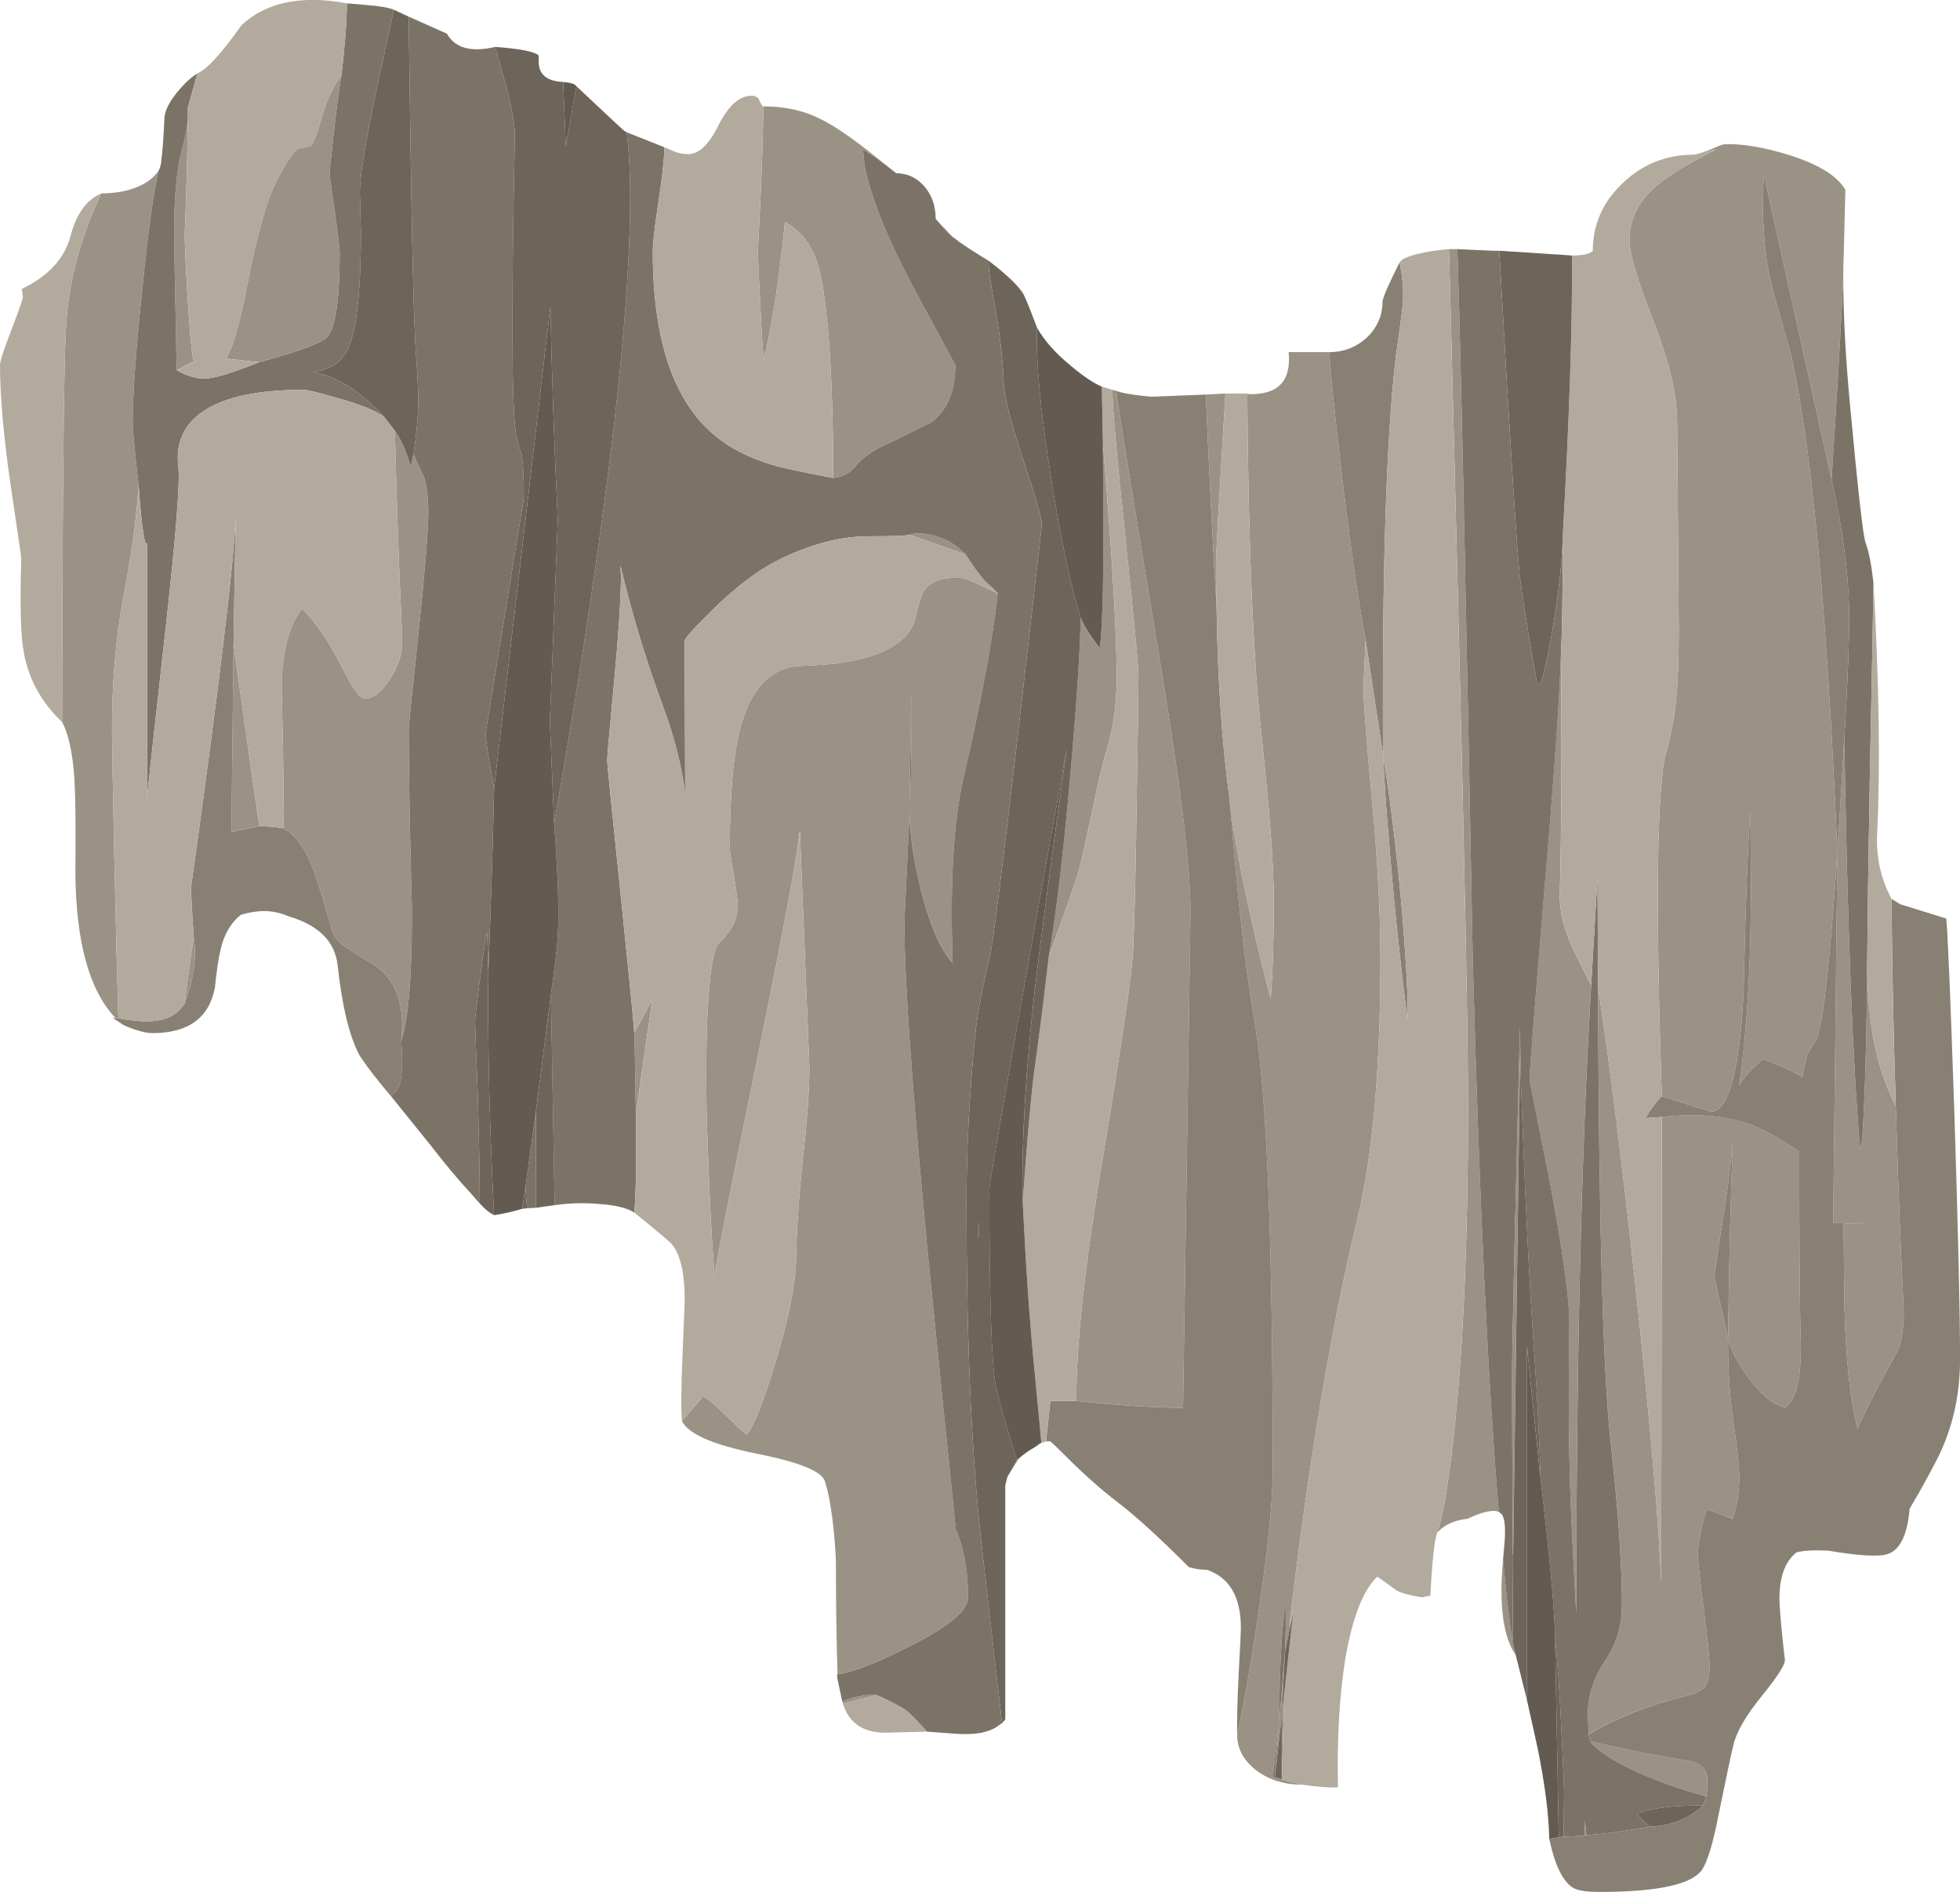
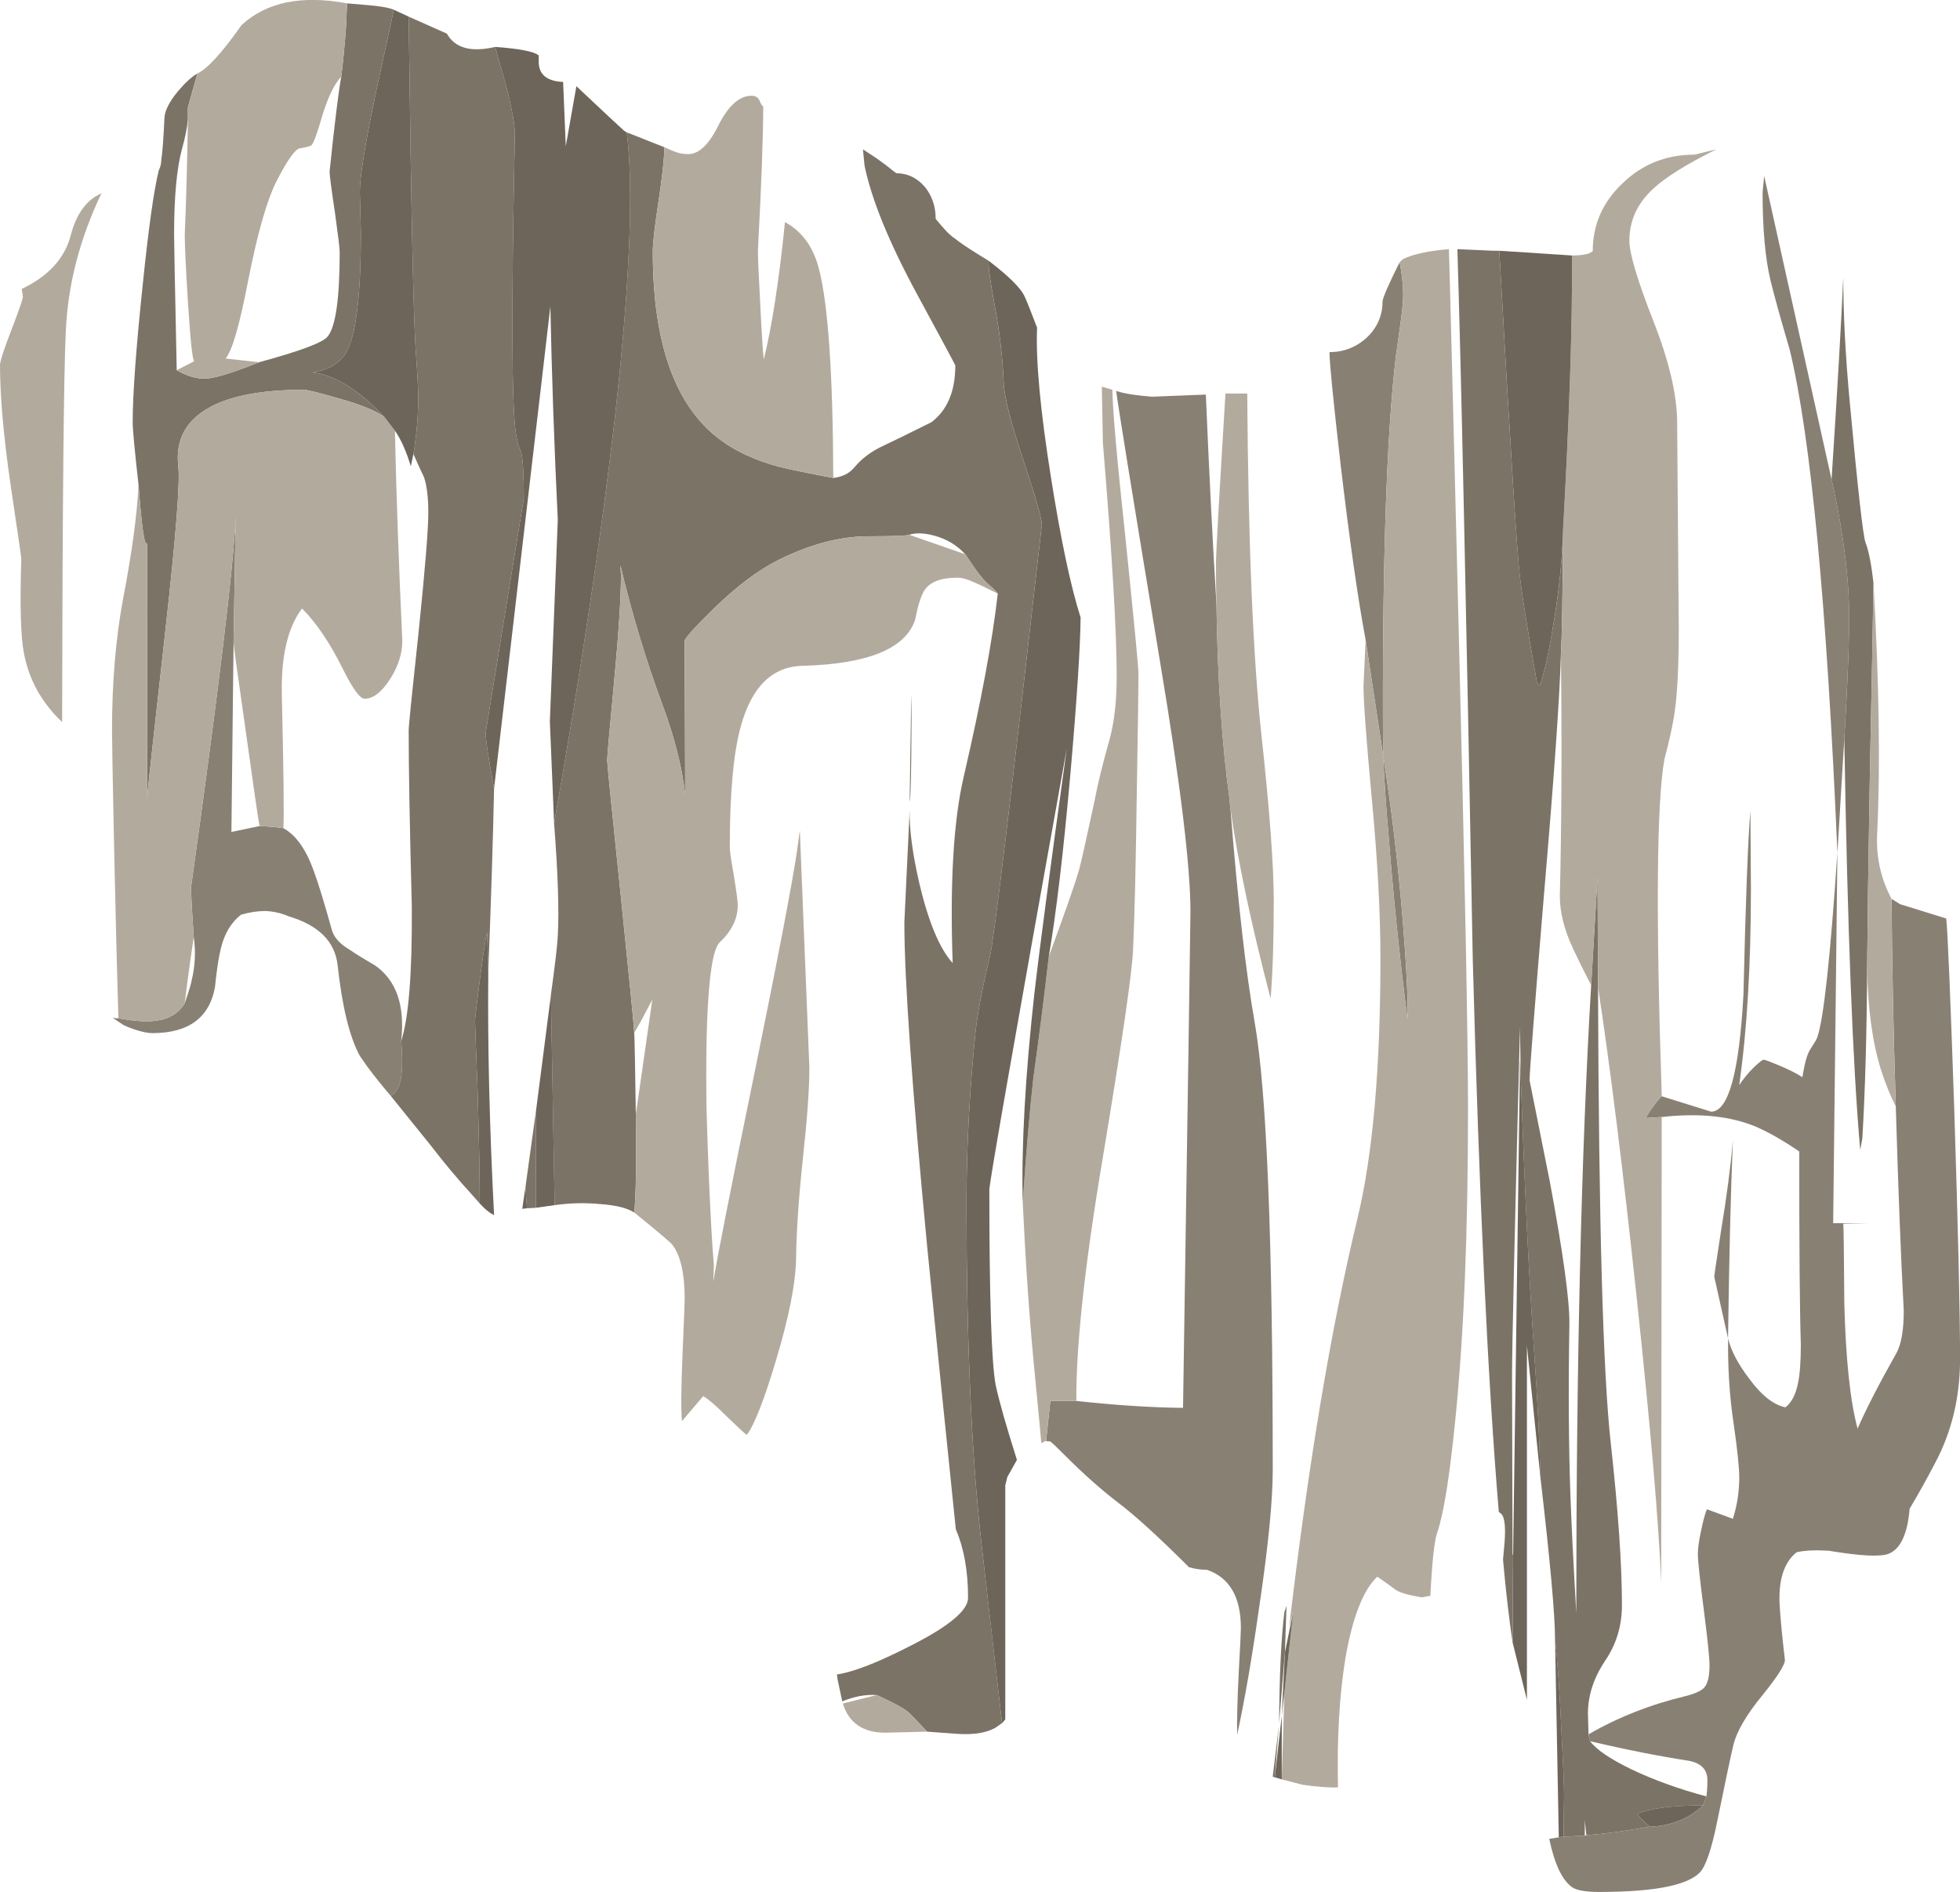
<svg xmlns="http://www.w3.org/2000/svg" xmlns:ns1="http://www.inkscape.org/namespaces/inkscape" id="svg2" xml:space="preserve" viewBox="0 0 184.65 178.22" version="1.1" ns1:version="0.91 r13725">
  <g id="g10" transform="matrix(1.25 0 0 -1.25 0 178.22)">
    <g id="g12">
-       <path id="path14" style="fill-rule:evenodd;fill:#9b9286" d="m125.24 59.963c-0.449 13.625-0.383 22.093 0.203 25.398 0.348 1.305 0.586 2.375 0.719 3.199 0.238 1.414 0.36 3.629 0.36 6.641l-0.122 15.48c0 2.106-0.597 4.68-1.796 7.719-1.204 3.066-1.801 5.082-1.801 6.039 0 1.496 0.586 2.789 1.758 3.883 0.933 0.879 2.535 1.879 4.8 3l-1.48-0.359c0.559 0.16 1.043 0.332 1.441 0.519 0.321 0.16 0.602 0.238 0.84 0.238 1.36 0 2.934-0.281 4.719-0.84 2.187-0.691 3.586-1.558 4.199-2.601l-0.117-4.758c-0.027-0.586-0.043-1.199-0.043-1.84-0.16-3.601-0.453-8.679-0.879-15.242l-5.082 22.883-0.117-1.242c0-2.774 0.199-4.985 0.598-6.641 0.242-1.012 0.722-2.746 1.441-5.199 1.598-6.586 2.801-19.227 3.598-37.918-0.532-7.922-1.039-12.563-1.516-13.922-0.027-0.105-0.215-0.426-0.563-0.961-0.21-0.344-0.398-1.023-0.558-2.039-0.453 0.293-1.067 0.602-1.84 0.922-0.641 0.266-1 0.398-1.082 0.398-0.078 0-0.32-0.187-0.719-0.558-0.453-0.453-0.828-0.907-1.121-1.36 0.586 4.133 0.883 9.067 0.883 14.797l-0.039 5.883c-0.188-2.242-0.363-6.855-0.524-13.84-0.32-5.894-1.132-8.84-2.437-8.84l-3.723 1.161zm-59.16-45.122-2.558-0.64-0.04 0.16c0.907 0.375 1.774 0.535 2.598 0.48zm47.203 10.2c0.211-2.371 0.453-4.453 0.719-6.239l0.238-0.961c-0.957 1.387-1.277 3.786-0.957 7.2zm-3.441 98.761c0.265-8.48 0.652-26.336 1.16-53.562 0.48-17.867 1.133-31.731 1.961-41.598-0.453 0.184-1.242 0.012-2.359-0.519-0.989-0.11-1.75-0.453-2.282-1.043 0.481 1.386 0.934 4.215 1.36 8.48 0.64 6.293 0.961 14.094 0.961 23.403 0 5.492-0.243 17.757-0.719 36.8-0.457 18.184-0.695 27.532-0.723 28.039h0.641zm9.719-119.52-0.118-0.039v1.16l0.118-1.121zm0.16 7.601-0.039 1.559c0 1.363 0.425 2.684 1.281 3.961 0.851 1.254 1.281 2.652 1.281 4.199 0 3.071-0.281 7.137-0.84 12.203-0.59 5.227-0.91 16.68-0.961 34.36 0.907-5.922 1.879-13.735 2.918-23.442 1.043-9.757 1.653-16.894 1.84-21.398l0.043 35.078c2.852 0.32 5.238 0.066 7.16-0.758 1.012-0.453 2.078-1.066 3.2-1.84 0-7.308 0.039-12.148 0.121-14.519 0-1.281-0.071-2.242-0.203-2.883-0.161-0.879-0.481-1.504-0.958-1.879-0.91 0.188-1.828 0.918-2.761 2.199-0.828 1.094-1.348 2.094-1.559 3-0.027-2.238 0.106-4.347 0.399-6.32 0.293-2 0.441-3.398 0.441-4.199 0-1.039-0.16-2.067-0.48-3.078l-1.961 0.718c-0.133-0.32-0.282-0.867-0.442-1.64-0.16-0.746-0.238-1.321-0.238-1.719 0-0.508 0.148-1.894 0.441-4.16 0.293-2.27 0.438-3.684 0.438-4.242 0-0.825-0.133-1.387-0.399-1.68-0.214-0.238-0.679-0.453-1.402-0.641-2.664-0.636-5.105-1.597-7.32-2.879zm-23.118-3.399 1.558-0.402c-1.359 0-2.519 0.359-3.48 1.082-0.961 0.746-1.442 1.64-1.442 2.679 0.563 2.586 1.11 5.747 1.641 9.481 0.695 4.641 1.043 8.133 1.043 10.48 0 17.282-0.457 28.52-1.363 33.719-0.664 3.762-1.282 9.172-1.84 16.242 0.535-3.894 1.547-8.707 3.043-14.441 0.16 1.973 0.238 4.414 0.238 7.32 0 2.664-0.309 6.824-0.922 12.481-0.637 5.867-1 14.453-1.078 25.757 2.293-0.105 3.332 0.95 3.121 3.161h3.078c0-0.774 0.281-3.598 0.84-8.481 0.668-5.652 1.293-10.051 1.883-13.199l-0.16-3.481c0-1.171 0.211-4.039 0.64-8.597 0.426-4.563 0.637-8.547 0.637-11.961 0-8.215-0.57-14.719-1.719-19.52-2-8.265-3.718-18.547-5.16-30.839l0.32 1.238-0.64-3.16 0.121 3.519-0.16-0.48c-0.239-1.891-0.375-4.707-0.399-8.438l-0.48-3.961 0.156-0.039 0.32 4 0.442 5.399-0.238-4.758-0.524-4.641 0.524-0.16zm-18.082 25.359 0.32 0.161c0.027-0.028 0.051-0.039 0.082-0.039-0.137-0.028-0.27-0.067-0.402-0.122zm-2.598-2.562 0.719 1.281 0.16 0.121-0.879-1.402zm-24.524 4.203 1.602 1.879c0.375-0.215 0.922-0.68 1.641-1.398 0.879-0.856 1.425-1.364 1.64-1.524 0.559 0.723 1.293 2.59 2.199 5.602 0.985 3.281 1.493 5.855 1.52 7.718 0.027 2.055 0.199 4.586 0.52 7.602 0.32 2.906 0.48 5.16 0.48 6.762l-0.719 17.879-0.203-1.481c-0.344-2.375-1.41-7.949-3.199-16.719-1.813-8.828-2.852-14.093-3.117-15.8l0.039 1.238c-0.133 1.469-0.266 3.894-0.403 7.281-0.105 2.774-0.16 4.535-0.16 5.281-0.023 1.84-0.011 3.68 0.043 5.52 0.133 3.68 0.453 5.758 0.957 6.238 0.907 0.856 1.364 1.789 1.364 2.801 0 0.266-0.094 0.988-0.282 2.16-0.215 1.199-0.32 1.934-0.32 2.199 0 4.11 0.281 7.16 0.84 9.16 0.828 2.961 2.375 4.469 4.64 4.52 4.907 0.137 7.735 1.281 8.481 3.441 0.211 1.067 0.437 1.801 0.68 2.2 0.398 0.668 1.238 1 2.519 1 0.348 0 0.774-0.118 1.281-0.36 0.321-0.133 0.907-0.414 1.758-0.84-0.398-3.546-1.254-8.132-2.558-13.761-0.774-3.305-1.055-8-0.84-14.078-0.989 1.093-1.828 3.105-2.52 6.039-0.508 2.214-0.75 4.039-0.722 5.48l-0.399-8.441c0-4.293 0.574-12.438 1.719-24.438 0.613-6.242 1.336-13.347 2.16-21.32 0.613-1.414 0.922-3.133 0.922-5.16 0-0.934-1.414-2.121-4.242-3.559-2.481-1.281-4.344-2.015-5.598-2.199-0.082 2.664-0.121 5.41-0.121 8.238 0 0.559-0.055 1.399-0.16 2.52-0.16 1.629-0.387 2.894-0.68 3.801-0.238 0.746-1.972 1.441-5.199 2.078-3.254 0.668-5.106 1.48-5.563 2.441zm-42.476 30.359h-0.203c-1.973 2.055-2.985 5.68-3.039 10.879 0.027 2.961 0.015 5.106-0.039 6.442-0.082 2.265-0.403 3.933-0.961 5 0.027 16.453 0.121 26.293 0.281 29.519 0.16 3.465 1.051 6.907 2.68 10.321 1.254 0 2.32 0.238 3.199 0.718 0.508 0.293 0.879 0.625 1.121 1-0.375-1.547-0.773-4.398-1.199-8.558-0.508-4.83-0.762-8.29-0.762-10.4 0-0.531 0.145-2.105 0.441-4.718-0.109-2.239-0.496-5.094-1.16-8.559-0.562-3.016-0.84-6.336-0.84-9.961 0-0.641 0.051-3.629 0.161-8.961 0.132-5.945 0.238-10.187 0.32-12.719zm38.637 66.641-0.321 0.117-0.199 0.121 0.52-0.238zm22.961-6.402 1.281-1.36c-0.215 0.16-0.496 0.442-0.84 0.84l-0.441 0.52zm-3.68 4c-0.215 0.16-0.465 0.347-0.762 0.562l-1.039 0.68 0.121-1.242c0.535-2.559 1.84-5.758 3.918-9.598 1.949-3.602 2.922-5.414 2.922-5.441 0-1.946-0.602-3.375-1.801-4.282-1.652-0.824-2.933-1.453-3.84-1.879-0.8-0.398-1.453-0.906-1.961-1.519-0.371-0.453-0.906-0.719-1.597-0.801-0.028 7.84-0.387 13.094-1.082 15.762-0.426 1.652-1.278 2.824-2.559 3.519-0.453-4.453-0.988-7.906-1.601-10.359-0.079 0.773-0.172 2.266-0.278 4.481-0.109 1.972-0.16 3.226-0.16 3.757 0.266 5.016 0.399 8.625 0.399 10.84 1.601 0 3.015-0.305 4.242-0.918 1.144-0.535 2.84-1.722 5.078-3.562zm17-16.879 0.281-0.078c0.188-1.414 1.293-8.243 3.32-20.481 1.52-9.121 2.282-15.375 2.282-18.762 0-0.535-0.188-13-0.563-37.398-2.398 0.023-5.082 0.199-8.039 0.52-0.027 4.211 0.652 10.41 2.039 18.597 1.442 8.696 2.188 13.856 2.242 15.481 0.106 2.242 0.2 6.265 0.278 12.082 0.082 4.636 0.121 7.531 0.121 8.679 0 0.454-0.321 3.786-0.961 10-0.664 6.215-1 10-1 11.36zm8.519-0.281c-0.48-7.84-0.718-12.118-0.718-12.84 0-1.039 0.011-2.067 0.039-3.078-0.293 4.828-0.559 10.105-0.801 15.839l1.48 0.079zm46.641-26c0.238-14.399 0.641-24.731 1.199-31l0.16 0.882c0.215 3.598 0.332 7.852 0.36 12.758 0.054-3.012 0.402-5.547 1.043-7.597 0.343-1.067 0.718-1.989 1.117-2.762 0.187-6.321 0.387-11.453 0.601-15.399 0-1.468-0.187-2.535-0.558-3.203-1.309-2.316-2.281-4.211-2.922-5.679-0.559 2.082-0.895 5.226-1 9.441-0.027 3.84-0.055 5.84-0.078 6l1.918 0.039h-2.68l0.317 27.922 0.52 8.598zm-10.4-79.719c-2.082 0.558-3.961 1.238-5.641 2.039-1.602 0.773-2.641 1.48-3.121 2.121 2.719-0.641 5.215-1.133 7.48-1.481 0.907-0.187 1.36-0.667 1.36-1.441 0-0.531-0.028-0.945-0.078-1.238zm1.636 34.519c0.082 6.055 0.203 11.028 0.364 14.918-0.161-1.945-0.454-4.199-0.883-6.758-0.348-2.242-0.52-3.414-0.52-3.519l1.039-4.641zm-51.201 28.762c0.563 3.25 1.109 7.879 1.641 13.879 0.48 5.492 0.734 9.387 0.761 11.68 0.266-0.641 0.747-1.399 1.438-2.282 0.187 1.094 0.281 4.215 0.281 9.364l-0.039 6.078c0.691-8.348 1.039-14.199 1.039-17.559 0-1.867-0.172-3.441-0.519-4.722-0.559-2-0.946-3.586-1.161-4.758-0.613-2.856-1-4.574-1.16-5.16-0.32-1.094-1.082-3.266-2.281-6.52zm-6.277 30.32-4.242 1.477c0.535 0.16 1.175 0.137 1.921-0.078 0.907-0.238 1.68-0.707 2.321-1.399zm-4.082-15.201c0.027 2.11 0.027 3.668 0 4.68l-0.121-8.078c0.054 0 0.093 1.133 0.121 3.398zm51.242-17.277c-0.75-12.641-1.121-28.414-1.121-47.32-0.215 3.679-0.36 6.613-0.442 8.8-0.132 3.786-0.16 8.106-0.082 12.957 0.028 1.789-0.465 5.387-1.476 10.801-1.016 5.039-1.524 7.574-1.524 7.602 0 0.613 0.364 5.265 1.082 13.961 0.774 9.011 1.2 15.066 1.282 18.156 0.082-6.824 0.05-12.906-0.082-18.238 0-1.227 0.336-2.547 1-3.961 0.347-0.746 0.8-1.668 1.363-2.758zm-89.682-4.199c0.297 2.691-0.371 4.597-2 5.718-0.879 0.504-1.504 0.891-1.879 1.161-0.691 0.398-1.132 0.863-1.32 1.398-0.586 2.105-1.051 3.629-1.398 4.559-0.586 1.629-1.348 2.695-2.282 3.203 0.055 0.933 0.016 4.316-0.121 10.16-0.05 2.851 0.457 4.984 1.524 6.398 1.093-1.093 2.117-2.613 3.078-4.558 0.746-1.496 1.293-2.242 1.64-2.242 0.641 0 1.282 0.492 1.918 1.48 0.614 0.961 0.922 1.922 0.922 2.879-0.265 5.734-0.453 11.016-0.558 15.84 0.449-0.641 0.851-1.531 1.199-2.68l0.199 0.922c0.215-0.508 0.481-1.094 0.801-1.762 0.211-0.64 0.32-1.519 0.32-2.64 0-1.278-0.242-4.254-0.722-8.918-0.504-4.668-0.758-7.176-0.758-7.52 0-2.855 0.078-7.293 0.238-13.32 0.027-4.988-0.238-8.348-0.801-10.078zm-4.519 72.679c-0.211-1.175-0.504-3.562-0.879-7.16 0-0.269 0.133-1.281 0.398-3.043 0.242-1.73 0.364-2.73 0.364-3 0-3.543-0.309-5.679-0.922-6.398-0.375-0.453-2.094-1.094-5.16-1.922l-2.52 0.28c0.48 0.535 1.039 2.453 1.68 5.762 0.718 3.68 1.453 6.238 2.199 7.68 0.801 1.546 1.375 2.347 1.723 2.398 0.503 0.082 0.796 0.16 0.878 0.242 0.161 0.16 0.442 0.934 0.84 2.321 0.426 1.359 0.895 2.304 1.399 2.839zm-11.559-3.2c-0.055-3.41-0.133-6.32-0.238-8.719 0-0.773 0.078-2.453 0.238-5.039 0.188-2.961 0.348-4.453 0.481-4.48l-1.321-0.68c-0.132 6.266-0.199 9.664-0.199 10.199 0 2.856 0.199 5.016 0.598 6.481 0.242 0.852 0.386 1.602 0.441 2.238zm5.399-53.277-2.118-0.442 0.161 14.282c0-0.188 0.304-2.414 0.918-6.68 0.585-4.215 0.933-6.602 1.039-7.16zm-5.637-13.36c0.133 1.171 0.359 2.839 0.68 5 0.16-1.094 0.105-2.188-0.161-3.282-0.027-0.215-0.203-0.785-0.519-1.718zm34-8.321c-0.055 3.758-0.094 5.797-0.121 6.117 0.211 0.321 0.664 1.149 1.359 2.481-0.773-5.414-1.187-8.277-1.238-8.598zm-8.281-5.242-0.039-0.32-0.043-0.239 0.082 0.559zm74.399-27.918-0.04-0.121-0.04 13.441c0 2.321 0.199 11.118 0.598 26.399l0.043-3.199-0.043 0.679-0.52-37.199zm-17.239-10.441-0.199-6.559v4.801l0.199 1.758z" ns1:connector-curvature="0" />
      <path id="path16" style="fill-rule:evenodd;fill:#898074" d="m125.24 58.4-1.199-0.078c0.109 0.238 0.293 0.531 0.563 0.879 0.265 0.375 0.476 0.625 0.636 0.762l3.723-1.161c1.305 0 2.117 2.946 2.437 8.84 0.161 6.985 0.336 11.598 0.524 13.84l0.039-5.883c0-5.73-0.293-10.664-0.883-14.797 0.293 0.453 0.668 0.907 1.121 1.36 0.399 0.371 0.641 0.558 0.719 0.558 0.082 0 0.441-0.132 1.082-0.398 0.773-0.32 1.387-0.629 1.84-0.922 0.16 1.016 0.348 1.695 0.558 2.039 0.348 0.535 0.536 0.856 0.563 0.961 0.477 1.359 0.984 6 1.516 13.922-0.797 18.691-2 31.332-3.598 37.918-0.719 2.453-1.199 4.187-1.441 5.199-0.399 1.656-0.598 3.867-0.598 6.641l0.117 1.242 5.082-22.883c0.96-4.27 1.4-8.04 1.32-11.317-0.03-1.868-0.15-4.602-0.36-8.203l-0.52-8.598-0.32-27.922h2.68l-1.918-0.039c0.027-0.16 0.051-2.16 0.078-6 0.109-4.215 0.441-7.359 1-9.441 0.641 1.468 1.613 3.359 2.922 5.679 0.371 0.668 0.558 1.735 0.558 3.203-0.214 3.946-0.414 9.078-0.601 15.399-0.184 5.894-0.289 11.105-0.317 15.64l0.641-0.402c0.078-0.023 1.238-0.383 3.477-1.078 0.109-0.906 0.308-5.652 0.601-14.238 0.293-9.149 0.442-15.469 0.442-18.961 0-2.883-0.629-5.492-1.883-7.84-0.613-1.176-1.25-2.32-1.918-3.442-0.16-1.917-0.692-3.054-1.598-3.398-0.644-0.242-2.148-0.16-4.523 0.238-1.039 0.055-1.84 0.016-2.399-0.121-0.933-0.746-1.359-2.039-1.281-3.879 0.055-1.011 0.188-2.425 0.402-4.238 0-0.375-0.562-1.254-1.683-2.641-1.227-1.496-1.957-2.746-2.199-3.761-0.161-0.641-0.586-2.653-1.278-6.039-0.347-1.653-0.707-2.774-1.082-3.36-0.773-1.121-3.359-1.679-7.758-1.679-1.015 0-1.695 0.117-2.043 0.359-0.746 0.531-1.32 1.746-1.718 3.641l0.718 0.117 0.36 0.043 1.601 0.078 0.121 0.039c1.2 0.082 2.797 0.293 4.797 0.641 1.575 0.054 2.907 0.585 4 1.601l0.243 0.68c0.05 0.293 0.078 0.707 0.078 1.238 0 0.774-0.453 1.254-1.36 1.441-2.265 0.348-4.758 0.84-7.48 1.481l-0.117 0.519c2.211 1.282 4.652 2.243 7.316 2.883 0.723 0.184 1.188 0.399 1.402 0.637 0.266 0.297 0.399 0.855 0.399 1.684 0 0.558-0.145 1.972-0.438 4.238s-0.441 3.652-0.441 4.16c0 0.398 0.078 0.973 0.238 1.719 0.16 0.773 0.309 1.32 0.442 1.64l1.961-0.718c0.32 1.011 0.48 2.039 0.48 3.078 0 0.801-0.148 2.203-0.441 4.203-0.293 1.973-0.426 4.078-0.399 6.32 0.211-0.91 0.731-1.91 1.559-3 0.933-1.281 1.851-2.015 2.761-2.203 0.477 0.375 0.797 1 0.958 1.883 0.132 0.637 0.203 1.598 0.203 2.879-0.082 2.375-0.121 7.215-0.121 14.519-1.122 0.774-2.188 1.387-3.2 1.84-1.922 0.824-4.308 1.078-7.164 0.758zm-34.359 54.441c0.242-5.734 0.508-11.015 0.801-15.839 0.082-5.602 0.414-10.52 1-14.762 0-0.16 0.015-0.32 0.043-0.481 0.558-7.066 1.172-12.48 1.839-16.238 0.907-5.199 1.36-16.441 1.36-33.719 0-2.347-0.348-5.839-1.043-10.48-0.531-3.734-1.078-6.895-1.641-9.481-0.023 1.067 0.016 2.641 0.121 4.719 0.106 1.945 0.161 3.051 0.161 3.32 0 2.348-0.852 3.813-2.559 4.399-0.481 0-0.934 0.066-1.359 0.199-2.27 2.27-4.055 3.895-5.364 4.883-1.277 0.984-2.586 2.144-3.918 3.48l-0.121 0.118c-0.664 0.668-1.023 1-1.078 1h-0.199c-0.027 0-0.055 0.015-0.082 0.043l0.32 3h1.961c2.957-0.321 5.641-0.497 8.039-0.52 0.375 24.398 0.559 36.863 0.559 37.398 0 3.387-0.758 9.641-2.281 18.762-2.024 12.238-3.133 19.067-3.317 20.481 0.504-0.188 1.399-0.336 2.68-0.442l4.078 0.16zm-69.522-32.678c0.934-0.508 1.696-1.574 2.282-3.199 0.347-0.934 0.812-2.458 1.398-4.563 0.188-0.531 0.629-1 1.32-1.398 0.375-0.266 1-0.653 1.879-1.161 1.629-1.121 2.297-3.027 2-5.718 0.137-1.735 0.067-2.883-0.199-3.442-0.133-0.32-0.332-0.547-0.598-0.679-0.64 0.746-1.226 1.48-1.761 2.199l-0.559 0.801c-0.773 1.414-1.336 3.707-1.68 6.878-0.214 1.762-1.441 2.973-3.679 3.641-0.563 0.242-1.149 0.375-1.762 0.402-0.586 0-1.199-0.093-1.84-0.281-0.746-0.586-1.254-1.441-1.519-2.562-0.161-0.637-0.309-1.61-0.442-2.918-0.426-2.293-2-3.442-4.719-3.442-0.347 0-0.8 0.094-1.359 0.282-0.375 0.132-0.641 0.238-0.801 0.32l-0.84 0.558 0.239-0.039h0.203c1.305-0.242 2.305-0.293 3-0.16 0.879 0.133 1.547 0.559 2 1.282 0.316 0.933 0.492 1.507 0.519 1.718 0.266 1.094 0.321 2.188 0.161 3.282-0.137 1.972-0.204 3.226-0.204 3.757 2.082 14.856 3.204 24.16 3.364 27.922l-0.16-9.48-0.161-14.282 2.118 0.442c0.695-0.027 1.296-0.082 1.8-0.16zm81.563 14.199c-0.59 3.144-1.215 7.547-1.883 13.199-0.559 4.879-0.84 7.707-0.84 8.481 1.094 0 2.039 0.375 2.84 1.121 0.773 0.746 1.16 1.652 1.16 2.718 0.055 0.348 0.481 1.321 1.281 2.922 0-0.054 0.012-0.109 0.04-0.16 0.214-1.176 0.281-2.176 0.199-3-0.051-0.613-0.227-1.933-0.52-3.961-0.719-6.082-1.039-16.082-0.961-30l-1.316 8.68zm27.316-52.641-1.039 4.641c0 0.105 0.176 1.281 0.52 3.519 0.426 2.559 0.719 4.813 0.883 6.758-0.161-3.89-0.282-8.863-0.364-14.918zm-24.519 31.559c0.293-3.703 0.414-6.211 0.359-7.52-0.613 4.829-1.09 9.496-1.437 14-0.161 1.762-0.293 3.735-0.403 5.922 0.614-3.84 1.11-7.972 1.481-12.402z" ns1:connector-curvature="0" />
      <path id="path18" style="fill-rule:evenodd;fill:#7c7367" d="m140.72 69.56c-0.028-4.906-0.145-9.16-0.36-12.758l-0.16-0.882c-0.558 6.269-0.961 16.601-1.199 31 0.215 3.601 0.332 6.335 0.359 8.203 0.082 3.277-0.359 7.05-1.32 11.316 0.426 6.563 0.723 11.641 0.883 15.242 0-2.718 0.156-5.828 0.48-9.32 0.614-6.641 1.012-10.199 1.2-10.68 0.238-0.613 0.437-1.625 0.597-3.039-0.023-1.894-0.117-6.762-0.277-14.601-0.11-6.321-0.176-11.145-0.203-14.481zm-27.44-44.519c0.028 0.293 0.051 0.586 0.078 0.882 0.133 1.332 0.082 2.172-0.16 2.516-0.078 0.082-0.16 0.149-0.238 0.203-0.828 9.867-1.481 23.731-1.961 41.598-0.508 27.226-0.891 45.082-1.16 53.562l2.683-0.121h0.477v-0.039c0.828-14.773 1.348-22.976 1.562-24.601 0.161-1.414 0.586-4.055 1.278-7.918l0.203-0.203c0.293 0.695 0.625 2.16 1 4.402 0.453 2.641 0.707 5.066 0.758 7.277-0.028-4.879-0.078-7.984-0.16-9.32-0.079-3.09-0.504-9.145-1.278-18.156-0.722-8.696-1.082-13.348-1.082-13.961 0-0.028 0.508-2.563 1.52-7.602 1.011-5.414 1.508-9.012 1.48-10.801-0.082-4.851-0.054-9.171 0.082-12.957 0.078-2.187 0.227-5.121 0.438-8.8 0 18.906 0.375 34.679 1.121 47.32l0.48 8.16 0.039-8.32c0.055-17.68 0.375-29.133 0.961-34.36 0.559-5.066 0.84-9.132 0.84-12.203 0-1.547-0.426-2.945-1.281-4.199-0.852-1.277-1.281-2.598-1.281-3.961l0.043-1.559 0.117-0.519c0.48-0.641 1.519-1.348 3.121-2.121 1.68-0.801 3.559-1.481 5.641-2.039l-0.243-0.68c-2.347 0-4-0.215-4.961-0.641l0.243-0.32c0.238-0.238 0.48-0.453 0.718-0.64-2-0.348-3.597-0.559-4.8-0.641l-0.118 1.121v-1.16l-1.601-0.078 0.039 3.16c0 0.691-0.067 2.277-0.199 4.758-0.133 3.039-0.293 5.359-0.481 6.961 0 1.839-0.371 5.957-1.121 12.359-0.023 2.211-0.183 5.426-0.476 9.641-0.375 5.332-0.707 12.238-1 20.718v0.239l-0.043 3.203c-0.4-15.279-0.6-24.08-0.6-26.401l0.04-13.437 0.04 0.117-0.04-6.68c-0.266 1.79-0.508 3.872-0.719 6.243zm-47.203-10.2c-0.824 0.055-1.691-0.105-2.598-0.48l-0.359 1.68-0.043 0.359h0.043c1.254 0.188 3.117 0.922 5.598 2.199 2.828 1.442 4.242 2.629 4.242 3.563 0 2.027-0.309 3.746-0.922 5.16-0.824 7.973-1.547 15.078-2.16 21.316-1.145 12-1.719 20.149-1.719 24.442l0.399 8.441c-0.028-1.441 0.214-3.266 0.722-5.48 0.692-2.934 1.531-4.95 2.52-6.039-0.215 6.078 0.066 10.773 0.84 14.078 1.304 5.625 2.16 10.215 2.558 13.761-0.078 0.133-0.304 0.36-0.679 0.68-0.375 0.293-0.961 1.051-1.758 2.277-0.641 0.696-1.414 1.161-2.321 1.403-0.746 0.211-1.386 0.238-1.921 0.078-0.133-0.078-1.2-0.117-3.2-0.117-2.105-0.028-4.332-0.629-6.679-1.801-1.496-0.746-3.106-1.961-4.84-3.641-1.469-1.441-2.199-2.254-2.199-2.441 0-0.531 0.011-4.387 0.039-11.559-0.243 2.106-0.829 4.399-1.762 6.879-1.227 3.336-2.266 6.789-3.117 10.36l0.039-0.758c0-1.68-0.176-4.36-0.52-8.039-0.347-3.657-0.519-5.617-0.519-5.883 0-0.238 0.332-3.559 1-9.957 0.664-6.453 1.011-9.977 1.039-10.563 0.027-0.32 0.066-2.359 0.121-6.121 0.051-3.679 0.012-6.156-0.121-7.437-0.535 0.347-1.403 0.558-2.602 0.64-1.094 0.106-2.226 0.079-3.398-0.082l-0.281 15.84c0.32 2.321 0.492 3.801 0.519 4.442 0.106 1.867 0.016 4.691-0.277 8.48 2.05 11.652 3.57 21.785 4.558 30.399 1.149 10.214 1.453 17.441 0.918 21.679l0.321-0.121 2.519-1c-0.023-0.957-0.183-2.383-0.476-4.277-0.27-1.789-0.403-2.973-0.403-3.563 0-6.957 1.696-11.691 5.082-14.199 1.172-0.879 2.653-1.559 4.438-2.039 0.988-0.238 2.347-0.52 4.082-0.84 0.691 0.078 1.226 0.348 1.597 0.801 0.508 0.613 1.161 1.117 1.961 1.519 0.907 0.426 2.188 1.055 3.84 1.879 1.199 0.907 1.801 2.336 1.801 4.282 0 0.027-0.973 1.839-2.922 5.437-2.078 3.844-3.383 7.043-3.918 9.602l-0.121 1.242 1.039-0.684c0.297-0.211 0.547-0.398 0.762-0.558l0.199-0.16c0.16-0.133 0.336-0.266 0.52-0.399 0.828 0 1.535-0.336 2.121-1 0.558-0.668 0.84-1.48 0.84-2.441l0.441-0.52c0.344-0.398 0.625-0.68 0.84-0.84 0.054-0.027 0.211-0.148 0.48-0.359 0.481-0.348 1.227-0.828 2.239-1.441-0.055-0.375 0.082-1.415 0.402-3.122 0.398-2.078 0.637-4.078 0.719-6 0.023-1.066 0.519-3.023 1.48-5.878 0.934-2.829 1.399-4.454 1.399-4.879-2.32-20.562-3.624-31.413-3.917-32.562-0.563-2.316-0.922-4.211-1.082-5.68-0.454-4.453-0.68-8.746-0.68-12.878 0-10.399 0.375-18.934 1.121-25.602 0.398-3.52 0.918-8.051 1.559-13.598l-0.52-0.359c-0.293-0.16-0.641-0.281-1.039-0.363-0.535-0.106-1.176-0.133-1.922-0.078l-2.16 0.16c-0.719 0.773-1.199 1.265-1.438 1.48-0.347 0.293-1.136 0.719-2.363 1.281zm-26.436 38.559l0.757 5.48v-7.32l-0.679-0.039-0.117 1.559 0.039 0.32zm-10.2 6.602c0.266 0.132 0.465 0.359 0.598 0.679 0.266 0.559 0.336 1.707 0.199 3.442 0.563 1.73 0.828 5.09 0.801 10.078-0.16 6.027-0.238 10.469-0.238 13.32 0 0.348 0.254 2.852 0.758 7.52 0.48 4.668 0.722 7.64 0.722 8.922 0 1.117-0.109 2-0.32 2.64-0.32 0.664-0.586 1.254-0.801 1.758 0.238 1.496 0.36 2.879 0.36 4.16 0 0.719-0.051 1.813-0.161 3.281-0.187 2.133-0.371 10.641-0.558 25.52l2.879-1.281c0.613-1.094 1.828-1.426 3.64-1 0.028-0.133 0.293-1.078 0.801-2.84 0.481-1.84 0.707-3.145 0.68-3.918-0.266-12.723-0.242-20.176 0.078-22.36 0.082-0.562 0.215-1.043 0.402-1.441 0.133-0.535 0.199-1.68 0.199-3.441l-2.878-17.68c0-0.531 0.21-1.934 0.636-4.199-0.078-3.761-0.226-8.398-0.437-13.921l-0.082 3.082c-0.106-0.348-0.293-1.547-0.559-3.602-0.238-1.89-0.359-2.906-0.359-3.039 0-0.265 0.066-2.066 0.199-5.398 0.105-3.656 0.16-6.442 0.16-8.36v-0.043c-0.215 0.243-0.414 0.469-0.601 0.68-0.985 1.067-2.028 2.309-3.118 3.723l-3 3.719zm-0.48 51.16c-0.668 0.48-1.867 0.961-3.602 1.437-1.386 0.403-2.214 0.602-2.48 0.602-3.465 0-6-0.547-7.598-1.641-1.441-0.984-2.054-2.371-1.84-4.16 0.133-1.199-0.187-5.266-0.961-12.199-0.906-8.106-1.375-12.387-1.402-12.84 0.027 12.238 0.027 18.668 0 19.281-0.183-0.269-0.398 1.199-0.637 4.399-0.296 2.613-0.441 4.187-0.441 4.718 0 2.11 0.254 5.575 0.762 10.403 0.426 4.16 0.824 7.011 1.199 8.558 0.133 0.266 0.199 0.547 0.199 0.84 0.078 0.453 0.16 1.52 0.238 3.199 0.055 0.536 0.387 1.176 1 1.922 0.536 0.641 1.028 1.094 1.481 1.36l-0.719-2.559v-0.883c-0.055-0.636-0.199-1.386-0.441-2.238-0.399-1.465-0.598-3.625-0.598-6.481 0-0.535 0.067-3.933 0.199-10.199 0.746-0.426 1.442-0.64 2.078-0.64 0.481 0 1.254 0.187 2.321 0.558 0.562 0.188 1.16 0.414 1.801 0.68 3.066 0.828 4.785 1.469 5.16 1.922 0.613 0.719 0.922 2.855 0.922 6.398 0 0.27-0.122 1.27-0.364 3-0.265 1.762-0.398 2.774-0.398 3.043 0.375 3.598 0.668 5.985 0.879 7.16 0.136 1.067 0.254 2.305 0.359 3.719 0.055 1.172 0.082 1.774 0.082 1.801l1.442-0.121c1.011-0.078 1.703-0.199 2.078-0.36 0-0.027-0.426-2-1.282-5.921-0.878-4.133-1.304-6.774-1.277-7.918l0.078-2.922c0-4.801-0.371-7.825-1.121-9.078-0.504-0.829-1.344-1.321-2.519-1.481 1.734-0.242 3.535-1.359 5.402-3.359zm39.719-25.561c-0.028-2.265-0.067-3.398-0.121-3.398l0.121 8.078c0.027-1.012 0.027-2.57 0-4.68zm28.16-67.558-0.442-5.399-0.32-4-0.156 0.039 0.48 3.961c0.024 3.731 0.16 6.547 0.399 8.438l0.16 0.48-0.121-3.519z" ns1:connector-curvature="0" />
      <path id="path20" style="fill-rule:evenodd;fill:#b3aa9e" d="m142.56 74.841c0.027-4.535 0.132-9.746 0.32-15.64-0.399 0.773-0.774 1.695-1.117 2.762-0.641 2.05-0.989 4.585-1.043 7.597 0.027 3.336 0.093 8.16 0.203 14.481 0.156 7.839 0.25 12.707 0.277 14.601 0.426-7.547 0.52-13.816 0.281-18.801-0.105-1.785 0.254-3.453 1.079-5zm-45.958-66.359l0.199 6.559 0.679 6.16-0.32-1.238c1.442 12.292 3.16 22.57 5.16 30.839 1.149 4.797 1.719 11.305 1.719 19.52 0 3.414-0.211 7.398-0.641 11.957-0.425 4.562-0.636 7.43-0.636 8.601l0.16 3.481 1.316-8.68c-0.078 13.918 0.242 23.918 0.961 30 0.293 2.028 0.469 3.348 0.52 3.961 0.082 0.824 0.015 1.824-0.199 3-0.028 0.051-0.04 0.106-0.04 0.16l0.239 0.239c0.746 0.375 1.906 0.625 3.48 0.761 0.028-0.507 0.266-9.855 0.723-28.043 0.476-19.039 0.719-31.304 0.719-36.796 0-9.309-0.321-17.11-0.961-23.403-0.426-4.265-0.879-7.094-1.36-8.48-0.215-0.586-0.386-2.172-0.519-4.758l-0.641-0.121c-0.988 0.16-1.64 0.347-1.961 0.558-0.426 0.321-0.89 0.653-1.398 1-1.067-1.011-1.867-3.066-2.403-6.16-0.453-2.773-0.636-6.011-0.558-9.719-0.719-0.027-1.613 0.043-2.68 0.2l-1.558 0.404zm28.638 49.918-0.04-35.078c-0.187 4.504-0.801 11.641-1.84 21.398-1.039 9.707-2.011 17.52-2.918 23.442l-0.043 8.32-0.476-8.16c-0.563 1.09-1.016 2.012-1.363 2.758-0.664 1.414-1 2.734-1 3.961 0.132 5.332 0.16 11.414 0.082 18.238 0.082 1.336 0.132 4.441 0.16 9.32 0.48 8.563 0.707 15.469 0.679 20.723 0.532 0 0.961 0.051 1.282 0.16l0.277 0.16c0 2 0.75 3.703 2.242 5.117 1.492 1.442 3.293 2.161 5.399 2.161l0.199 0.043 1.484 0.359c-2.269-1.121-3.867-2.121-4.801-3-1.175-1.094-1.761-2.387-1.761-3.883 0-0.957 0.601-2.973 1.801-6.039 1.199-3.039 1.8-5.613 1.8-7.719l0.121-15.48c0-3.012-0.121-5.227-0.363-6.641-0.133-0.824-0.371-1.894-0.719-3.199-0.586-3.305-0.652-11.773-0.199-25.398-0.16-0.137-0.375-0.387-0.64-0.762-0.266-0.348-0.454-0.641-0.559-0.879l1.195 0.078zm-32.879 54.52h1.641v-0.04c0.076-11.3 0.439-19.894 1.076-25.757 0.617-5.657 0.922-9.817 0.922-12.481 0-2.906-0.078-5.347-0.238-7.32-1.496 5.734-2.508 10.547-3.043 14.437-0.028 0.161-0.039 0.321-0.039 0.481-0.586 4.242-0.918 9.16-1 14.762-0.028 1.011-0.039 2.039-0.039 3.078 0 0.722 0.238 5 0.718 12.84zm-8.519 0.281c0-1.36 0.332-5.145 1-11.36 0.64-6.214 0.961-9.546 0.961-10 0-1.148-0.039-4.039-0.121-8.679-0.08-5.816-0.174-9.839-0.284-12.081-0.05-1.625-0.796-6.785-2.238-15.481-1.387-8.183-2.066-14.386-2.039-18.597h-1.961l-0.32-3-0.32-0.161h-0.04c0 0.082-0.187 2.039-0.558 5.879-0.348 3.629-0.629 7.719-0.844 12.282 0.27 3.894 0.535 7.011 0.801 9.359 0.43 3.039 0.816 6.082 1.16 9.121 1.199 3.254 1.961 5.426 2.281 6.52 0.16 0.586 0.547 2.304 1.16 5.16 0.215 1.172 0.598 2.758 1.161 4.758 0.347 1.281 0.519 2.855 0.519 4.722 0 3.36-0.348 9.211-1.039 17.559l-0.082 4.238 0.801-0.238zm-20.32-99 2.558 0.64c1.227-0.558 2.016-0.988 2.363-1.281 0.239-0.215 0.719-0.707 1.438-1.48l-3.16-0.078c-1.68 0-2.746 0.734-3.199 2.199zm-15.719 37c0.133 1.281 0.172 3.762 0.121 7.441 0.051 0.321 0.465 3.184 1.238 8.598-0.695-1.332-1.148-2.16-1.359-2.481-0.028 0.586-0.375 4.11-1.039 10.563-0.668 6.398-1 9.719-1 9.957 0 0.269 0.172 2.226 0.519 5.883 0.344 3.679 0.52 6.359 0.52 8.039l-0.039 0.762c0.851-3.575 1.89-7.028 3.117-10.364 0.933-2.476 1.519-4.769 1.762-6.879-0.028 7.172-0.039 11.028-0.039 11.559 0 0.187 0.73 1 2.199 2.441 1.734 1.68 3.344 2.895 4.84 3.641 2.347 1.172 4.574 1.773 6.679 1.801 2 0 3.067 0.039 3.2 0.117l4.242-1.477c0.797-1.226 1.383-1.988 1.758-2.281 0.375-0.32 0.601-0.547 0.679-0.68-0.851 0.426-1.437 0.707-1.758 0.84-0.507 0.239-0.933 0.36-1.281 0.36-1.281 0-2.121-0.332-2.519-1-0.243-0.399-0.469-1.133-0.68-2.2-0.75-2.16-3.574-3.308-8.481-3.441-2.265-0.051-3.812-1.559-4.64-4.52-0.559-2-0.84-5.05-0.84-9.16 0-0.265 0.105-1 0.32-2.199 0.188-1.176 0.282-1.894 0.282-2.16 0-1.016-0.457-1.945-1.364-2.801-0.504-0.48-0.824-2.558-0.957-6.238-0.054-1.84-0.066-3.684-0.043-5.52 0-0.75 0.055-2.507 0.16-5.281 0.137-3.387 0.27-5.812 0.403-7.281l-0.039-1.238c0.265 1.707 1.304 6.972 3.117 15.796 1.789 8.774 2.855 14.348 3.199 16.723l0.201 1.483 0.719-17.883c0-1.598-0.16-3.852-0.48-6.758-0.321-3.016-0.493-5.547-0.52-7.602-0.027-1.867-0.535-4.437-1.52-7.718-0.906-3.016-1.64-4.879-2.199-5.602-0.215 0.16-0.761 0.668-1.64 1.52-0.719 0.722-1.266 1.187-1.641 1.402l-1.602-1.883c-0.078 0.801-0.066 2.481 0.043 5.043 0.106 2.504 0.161 3.891 0.161 4.16 0 1.918-0.309 3.278-0.922 4.078-0.078 0.137-1.039 0.95-2.879 2.442zm-40.16 76.801c-1.629-3.414-2.52-6.856-2.68-10.321-0.16-3.226-0.254-13.066-0.281-29.519-1.547 1.465-2.508 3.199-2.879 5.199-0.242 1.199-0.309 3.574-0.199 7.121 0 0.106-0.27 1.945-0.801 5.52-0.537 3.68-0.803 6.71-0.803 9.08 0 0.265 0.305 1.199 0.922 2.8 0.586 1.52 0.851 2.309 0.797 2.36l-0.078 0.562c2 0.957 3.226 2.293 3.679 4 0.426 1.653 1.2 2.719 2.321 3.2zm18.519 14.32c0-0.027-0.027-0.629-0.082-1.801-0.105-1.414-0.223-2.652-0.359-3.719-0.504-0.535-0.973-1.48-1.399-2.839-0.398-1.387-0.679-2.161-0.84-2.321-0.082-0.082-0.375-0.16-0.878-0.242-0.348-0.051-0.922-0.852-1.723-2.398-0.746-1.442-1.481-4-2.199-7.68-0.641-3.309-1.2-5.227-1.68-5.762l2.52-0.281c-0.641-0.266-1.239-0.492-1.801-0.68-1.067-0.371-1.84-0.558-2.321-0.558-0.636 0-1.332 0.214-2.078 0.64l1.321 0.68c-0.133 0.027-0.293 1.519-0.481 4.48-0.16 2.586-0.238 4.266-0.238 5.039 0.105 2.399 0.183 5.309 0.238 8.719v0.883l0.719 2.559c0.746 0.347 1.855 1.558 3.32 3.64 1.867 1.735 4.52 2.282 7.961 1.641zm31.36-7.762c0-2.215-0.133-5.824-0.399-10.84 0-0.531 0.051-1.785 0.16-3.757 0.106-2.215 0.199-3.708 0.278-4.481 0.613 2.453 1.148 5.906 1.601 10.359 1.281-0.695 2.133-1.867 2.559-3.519 0.695-2.668 1.054-7.922 1.082-15.762-1.735 0.32-3.094 0.602-4.082 0.84-1.785 0.48-3.266 1.16-4.438 2.039-3.386 2.508-5.082 7.242-5.082 14.203 0 0.586 0.133 1.774 0.403 3.559 0.293 1.894 0.453 3.32 0.476 4.281 0.535-0.242 0.817-0.359 0.844-0.359 0.293-0.11 0.613-0.16 0.957-0.16 0.801 0 1.562 0.73 2.281 2.199 0.746 1.465 1.574 2.199 2.481 2.199 0.293 0 0.492-0.121 0.597-0.359 0.11-0.266 0.203-0.414 0.282-0.442zm48.199-61.281c-0.371 4.43-0.867 8.562-1.481 12.402 0.11-2.187 0.242-4.16 0.403-5.922 0.347-4.504 0.824-9.171 1.437-14 0.055 1.309-0.066 3.817-0.359 7.52zm-91.118-1.316c-0.321-2.161-0.547-3.829-0.68-5-0.453-0.723-1.121-1.149-2-1.282-0.695-0.133-1.695-0.082-3 0.16-0.082 2.532-0.188 6.774-0.32 12.719-0.11 5.332-0.161 8.32-0.161 8.961 0 3.625 0.278 6.945 0.84 9.957 0.664 3.469 1.051 6.32 1.16 8.563 0.239-3.2 0.454-4.668 0.637-4.403 0.027-0.613 0.027-7.039 0-19.277 0.027 0.453 0.496 4.734 1.402 12.84 0.774 6.933 1.094 11 0.961 12.199-0.214 1.785 0.399 3.172 1.84 4.16 1.598 1.094 4.133 1.641 7.598 1.641 0.266 0 1.094-0.199 2.48-0.602 1.735-0.48 2.934-0.961 3.602-1.437l0.801-1.043c0.105-4.824 0.293-10.106 0.558-15.84 0-0.957-0.308-1.918-0.922-2.879-0.636-0.988-1.277-1.48-1.918-1.48-0.347 0-0.894 0.746-1.64 2.242-0.961 1.945-1.985 3.465-3.078 4.558-1.067-1.414-1.574-3.547-1.524-6.398 0.137-5.844 0.176-9.231 0.121-10.16-0.504 0.078-1.105 0.133-1.8 0.16-0.106 0.558-0.454 2.945-1.039 7.156-0.614 4.27-0.918 6.496-0.918 6.684l0.16 9.48c-0.16-3.76-1.282-13.064-3.364-27.92 0-0.531 0.067-1.785 0.204-3.757z" ns1:connector-curvature="0" />
      <path id="path22" style="fill-rule:evenodd;fill:#6d655a" d="m116.08 31.4-1 9.762v-26.68l-0.84 3.359-0.238 0.957 0.039 6.684 0.52 37.199 0.043-0.679v-0.243c0.293-8.48 0.625-15.386 1-20.718 0.293-4.215 0.453-7.426 0.476-9.641zm-39.437 1.16-0.719-1.281-0.16-0.641v-17.636l-0.242-0.282c-0.641 5.547-1.161 10.078-1.559 13.602-0.746 6.664-1.121 15.199-1.121 25.598 0 4.132 0.226 8.425 0.68 12.878 0.16 1.469 0.519 3.364 1.082 5.684 0.293 1.145 1.597 12 3.918 32.559 0 0.425-0.465 2.054-1.399 4.879-0.961 2.855-1.453 4.816-1.48 5.882-0.082 1.918-0.321 3.918-0.719 6-0.32 1.703-0.453 2.746-0.402 3.118 1.492-1.145 2.386-2.028 2.679-2.641 0.188-0.399 0.508-1.199 0.961-2.399-0.105-2.453 0.238-6.199 1.039-11.238 0.746-4.722 1.492-8.254 2.242-10.601-0.027-2.293-0.281-6.188-0.761-11.68-0.532-6-1.078-10.625-1.641-13.879-0.348-3.043-0.73-6.082-1.16-9.121-0.266-2.348-0.531-5.465-0.801-9.359-0.105 4.238 0.188 9.492 0.883 15.757 0.348 3.043 1.16 9.188 2.441 18.442-3.894-21.653-5.84-32.746-5.84-33.281 0-8.133 0.161-13.04 0.477-14.719 0.242-1.149 0.773-3.028 1.602-5.641zm-35.121 35.039 0.281-15.84-1.403-0.199v7.32l1.122 8.719zm-2.161-16.117 0.2 1.359 0.043 0.239 0.117-1.559-0.36-0.039zm-2.56 17.758c-0.055-5.547 0.094-11.625 0.437-18.238l-0.277 0.16c-0.242 0.16-0.508 0.398-0.801 0.718v0.04c0 1.921-0.055 4.707-0.16 8.359-0.133 3.336-0.199 5.133-0.199 5.402 0 0.133 0.121 1.145 0.359 3.039 0.266 2.055 0.453 3.254 0.559 3.602l0.082-3.082zm-6 72.082c0.187-14.883 0.371-23.387 0.558-25.52 0.106-1.468 0.161-2.562 0.161-3.281 0-1.281-0.122-2.668-0.36-4.16l-0.199-0.922c-0.348 1.149-0.75 2.043-1.199 2.684l-0.801 1.039c-1.867 2-3.668 3.117-5.402 3.359 1.175 0.16 2.015 0.652 2.519 1.481 0.75 1.253 1.121 4.277 1.121 9.078l-0.078 2.922c-0.027 1.144 0.399 3.785 1.277 7.918 0.856 3.921 1.282 5.894 1.282 5.921l1.121-0.519zm11.64-4.922 0.2-4.84 0.8 4.52c2.293-2.16 3.493-3.278 3.598-3.36l0.199-0.121c0.535-4.238 0.231-11.465-0.918-21.679-0.988-8.614-2.508-18.747-4.558-30.399l-0.321 7.68 0.598 15.199c-0.266 5.496-0.453 10.855-0.559 16.082l-4.242-36.32c-0.426 2.265-0.636 3.664-0.636 4.199l2.878 17.68c0 1.761-0.066 2.906-0.199 3.441-0.187 0.398-0.32 0.879-0.402 1.438-0.32 2.187-0.348 9.64-0.078 22.359 0.027 0.777-0.199 2.082-0.68 3.922-0.508 1.762-0.773 2.707-0.801 2.84 1.84-0.133 2.934-0.348 3.282-0.641v-0.48c0-0.957 0.613-1.465 1.839-1.52zm76.039-13.078c0.028-5.254-0.199-12.16-0.679-20.723-0.055-2.211-0.309-4.636-0.762-7.277-0.371-2.242-0.707-3.707-1-4.402l-0.199 0.203c-0.692 3.863-1.117 6.504-1.281 7.918-0.211 1.625-0.731 9.828-1.559 24.601v0.039l5.48-0.359zm5.88-118.4c-0.238 0.187-0.48 0.402-0.718 0.64l-0.243 0.32c0.961 0.426 2.614 0.641 4.961 0.641-1.093-1.012-2.425-1.547-4-1.601zm-6.879-0.797-0.281 14.918c0.188-1.602 0.348-3.918 0.481-6.961 0.132-2.481 0.199-4.067 0.199-4.758l-0.04-3.16-0.36-0.039zm-43.718 46.277v-1.078 1.078zm22.84-41.918-0.524 0.156 0.524 4.641 0.238 4.762 0.64 3.16-0.679-6.16-0.199-1.762v-4.797z" ns1:connector-curvature="0" />
-       <path id="path24" style="fill-rule:evenodd;fill:#635b52" d="m116.08 31.4c0.75-6.398 1.121-10.52 1.121-12.359l0.28-14.918-0.72-0.121c-0.028 1.812-0.321 4.105-0.883 6.878l-0.801 3.602v26.68l1-9.762zm-39 20.602c0.215-4.563 0.496-8.653 0.844-12.282 0.371-3.84 0.558-5.8 0.558-5.879-0.054-0.027-0.105-0.054-0.16-0.082l-0.041-0.039c-0.215-0.16-0.402-0.281-0.558-0.359-0.27-0.16-0.575-0.387-0.922-0.68l-0.16-0.121c-0.829 2.613-1.36 4.492-1.602 5.641-0.316 1.679-0.477 6.586-0.477 14.719 0 0.535 1.946 11.625 5.84 33.281-1.281-9.254-2.093-15.403-2.441-18.442-0.695-6.265-0.988-11.519-0.883-15.757zm-35.56 15.597-1.122-8.719-0.757-5.48l-0.082-0.559-0.2-1.359c-0.718-0.215-1.425-0.375-2.121-0.48-0.343 6.613-0.492 12.691-0.437 18.238 0.211 5.519 0.359 10.16 0.437 13.922l4.242 36.316c0.106-5.223 0.293-10.586 0.559-16.078l-0.598-15.199 0.321-7.68c0.293-3.789 0.383-6.613 0.277-8.48-0.027-0.641-0.199-2.121-0.519-4.442zm1.921 68.481-0.8-4.52-0.2 4.84c0.586-0.055 0.918-0.16 1-0.32zm39.598-22.641 0.082-4.238 0.039-6.078c0-5.149-0.094-8.27-0.281-9.364-0.691 0.883-1.172 1.641-1.438 2.282-0.746 2.347-1.496 5.879-2.242 10.601-0.801 5.039-1.144 8.785-1.039 11.238 0.531-0.96 1.399-1.933 2.602-2.917 0.929-0.774 1.691-1.282 2.277-1.524z" ns1:connector-curvature="0" />
      <g id="g26" transform="matrix(1 0 0 -1 0 142.58)">
-         <path id="path28" style="stroke-linejoin:round;stroke:#898074;stroke-linecap:round;stroke-miterlimit:3;stroke-width:.08;fill:none" d="m73.762 92.18v1.078" ns1:connector-curvature="0" />
-       </g>
+         </g>
    </g>
  </g>
</svg>